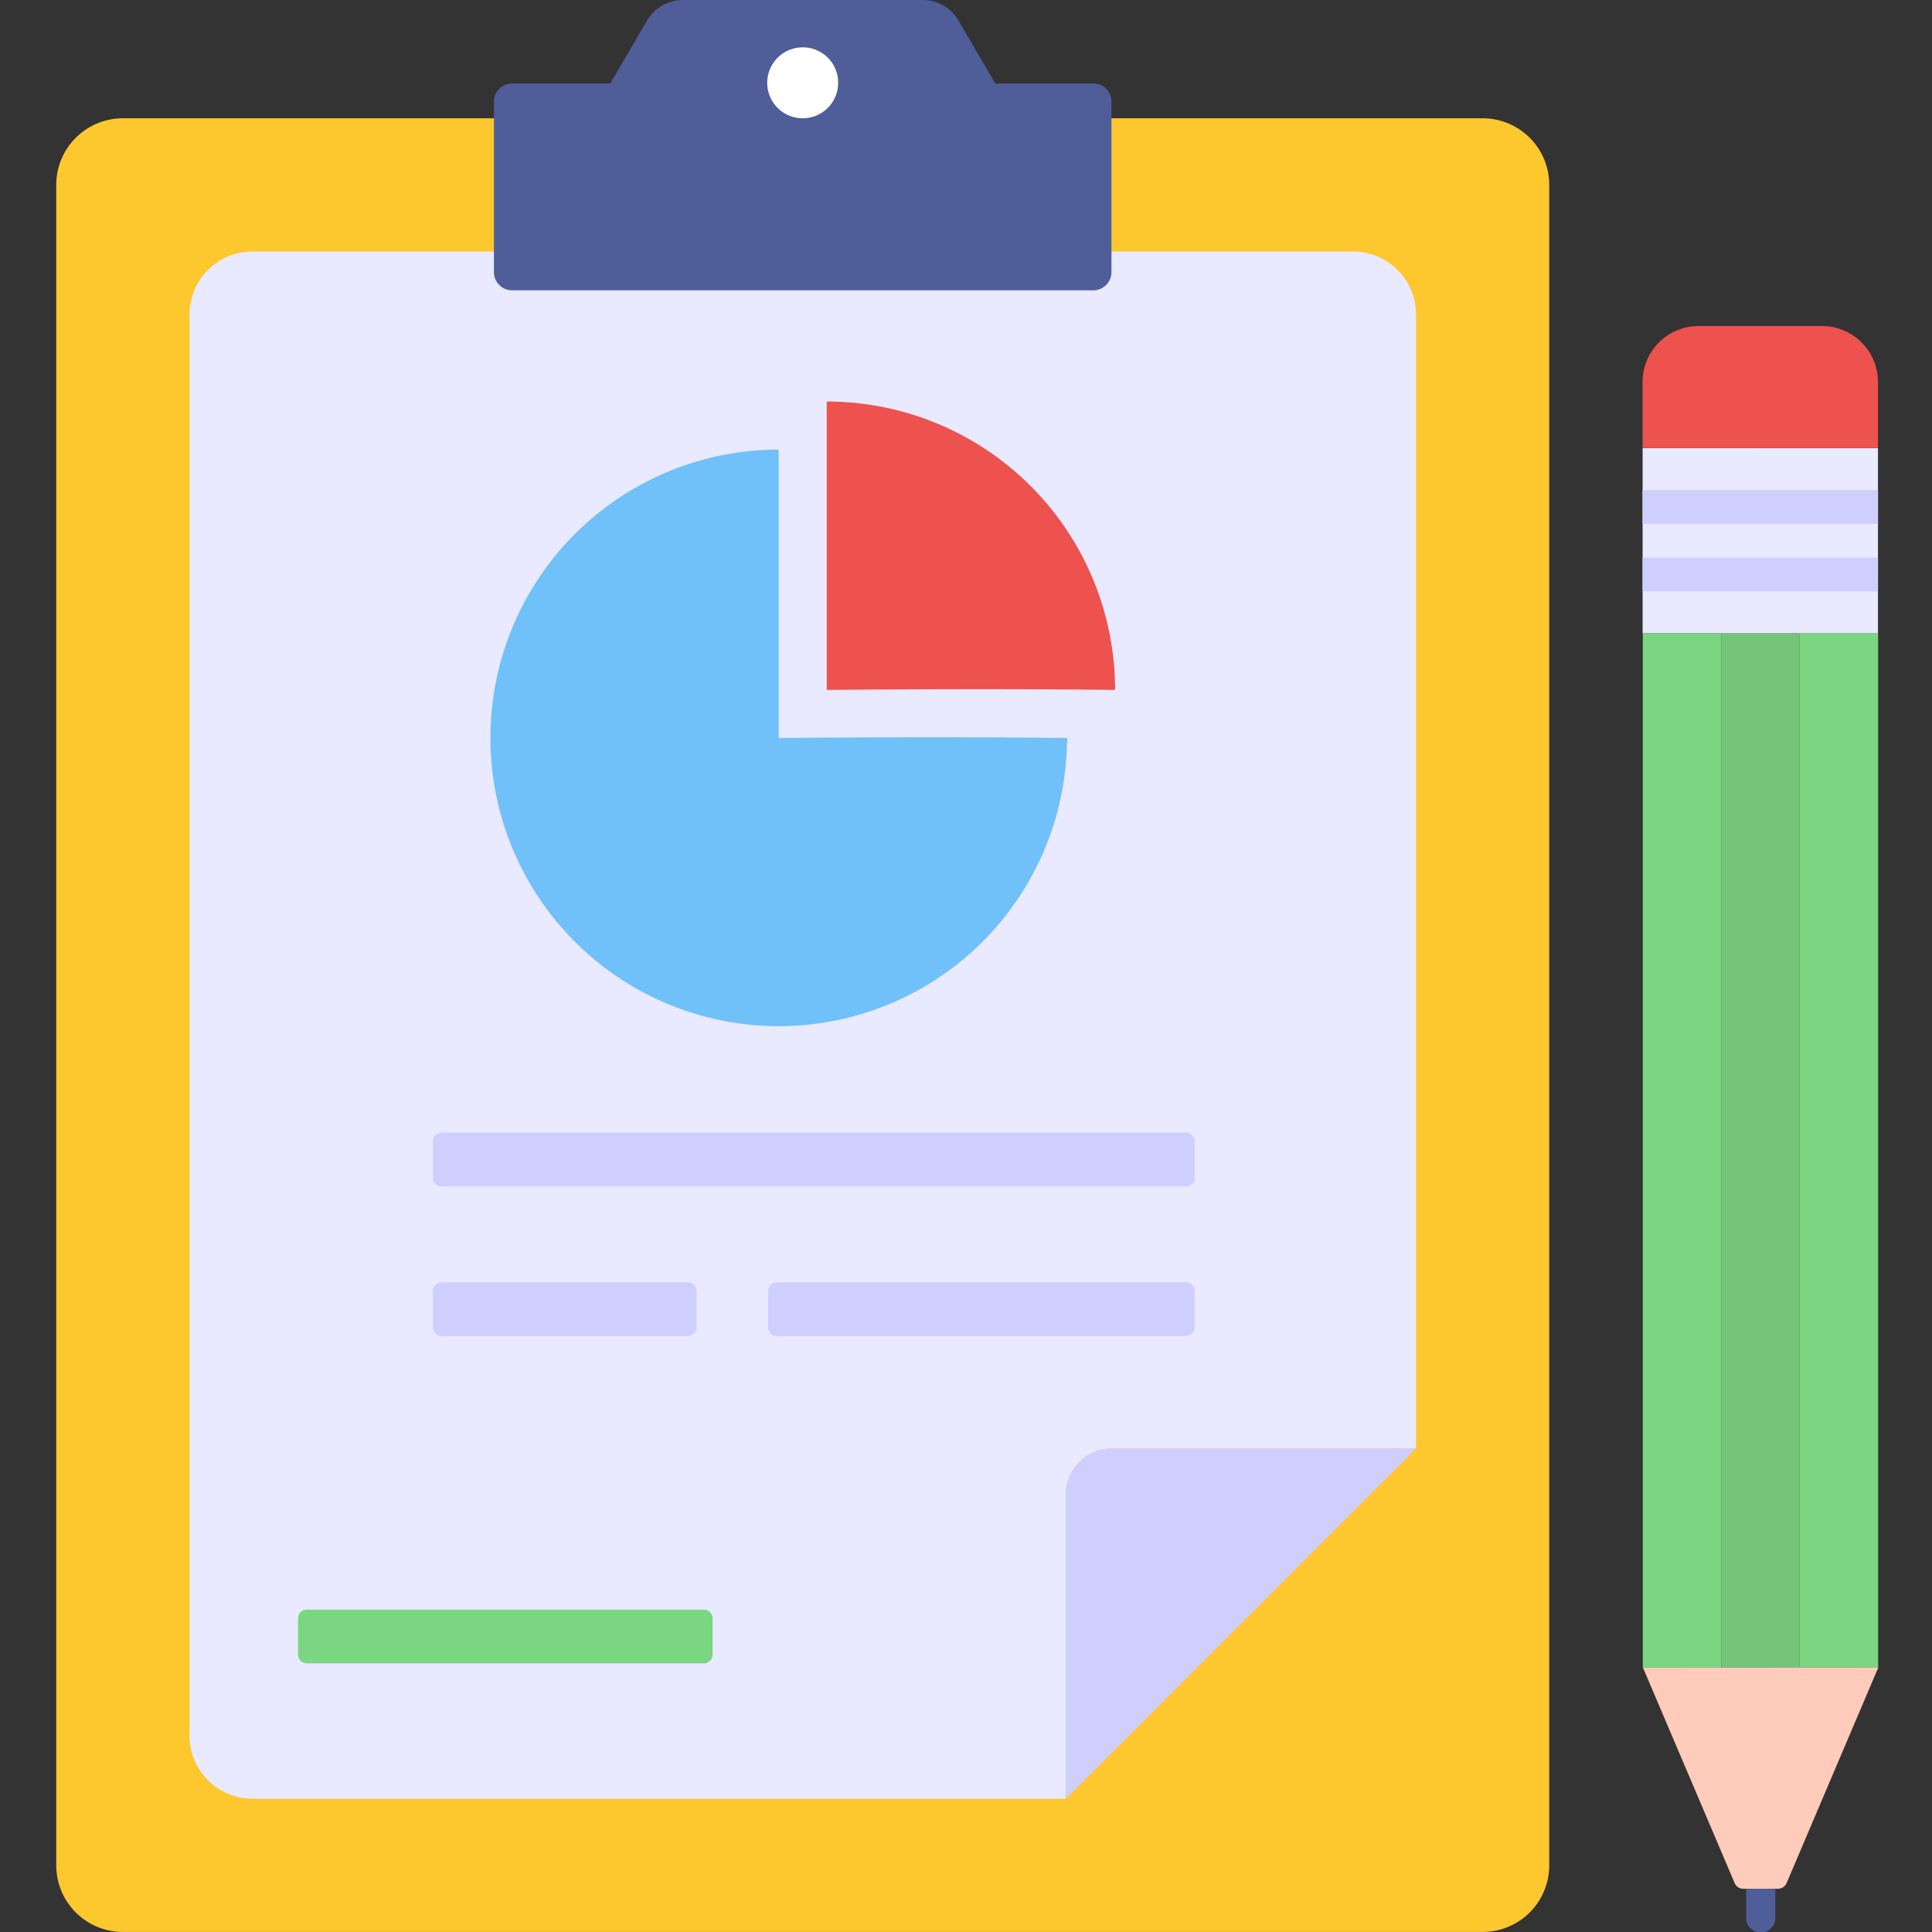
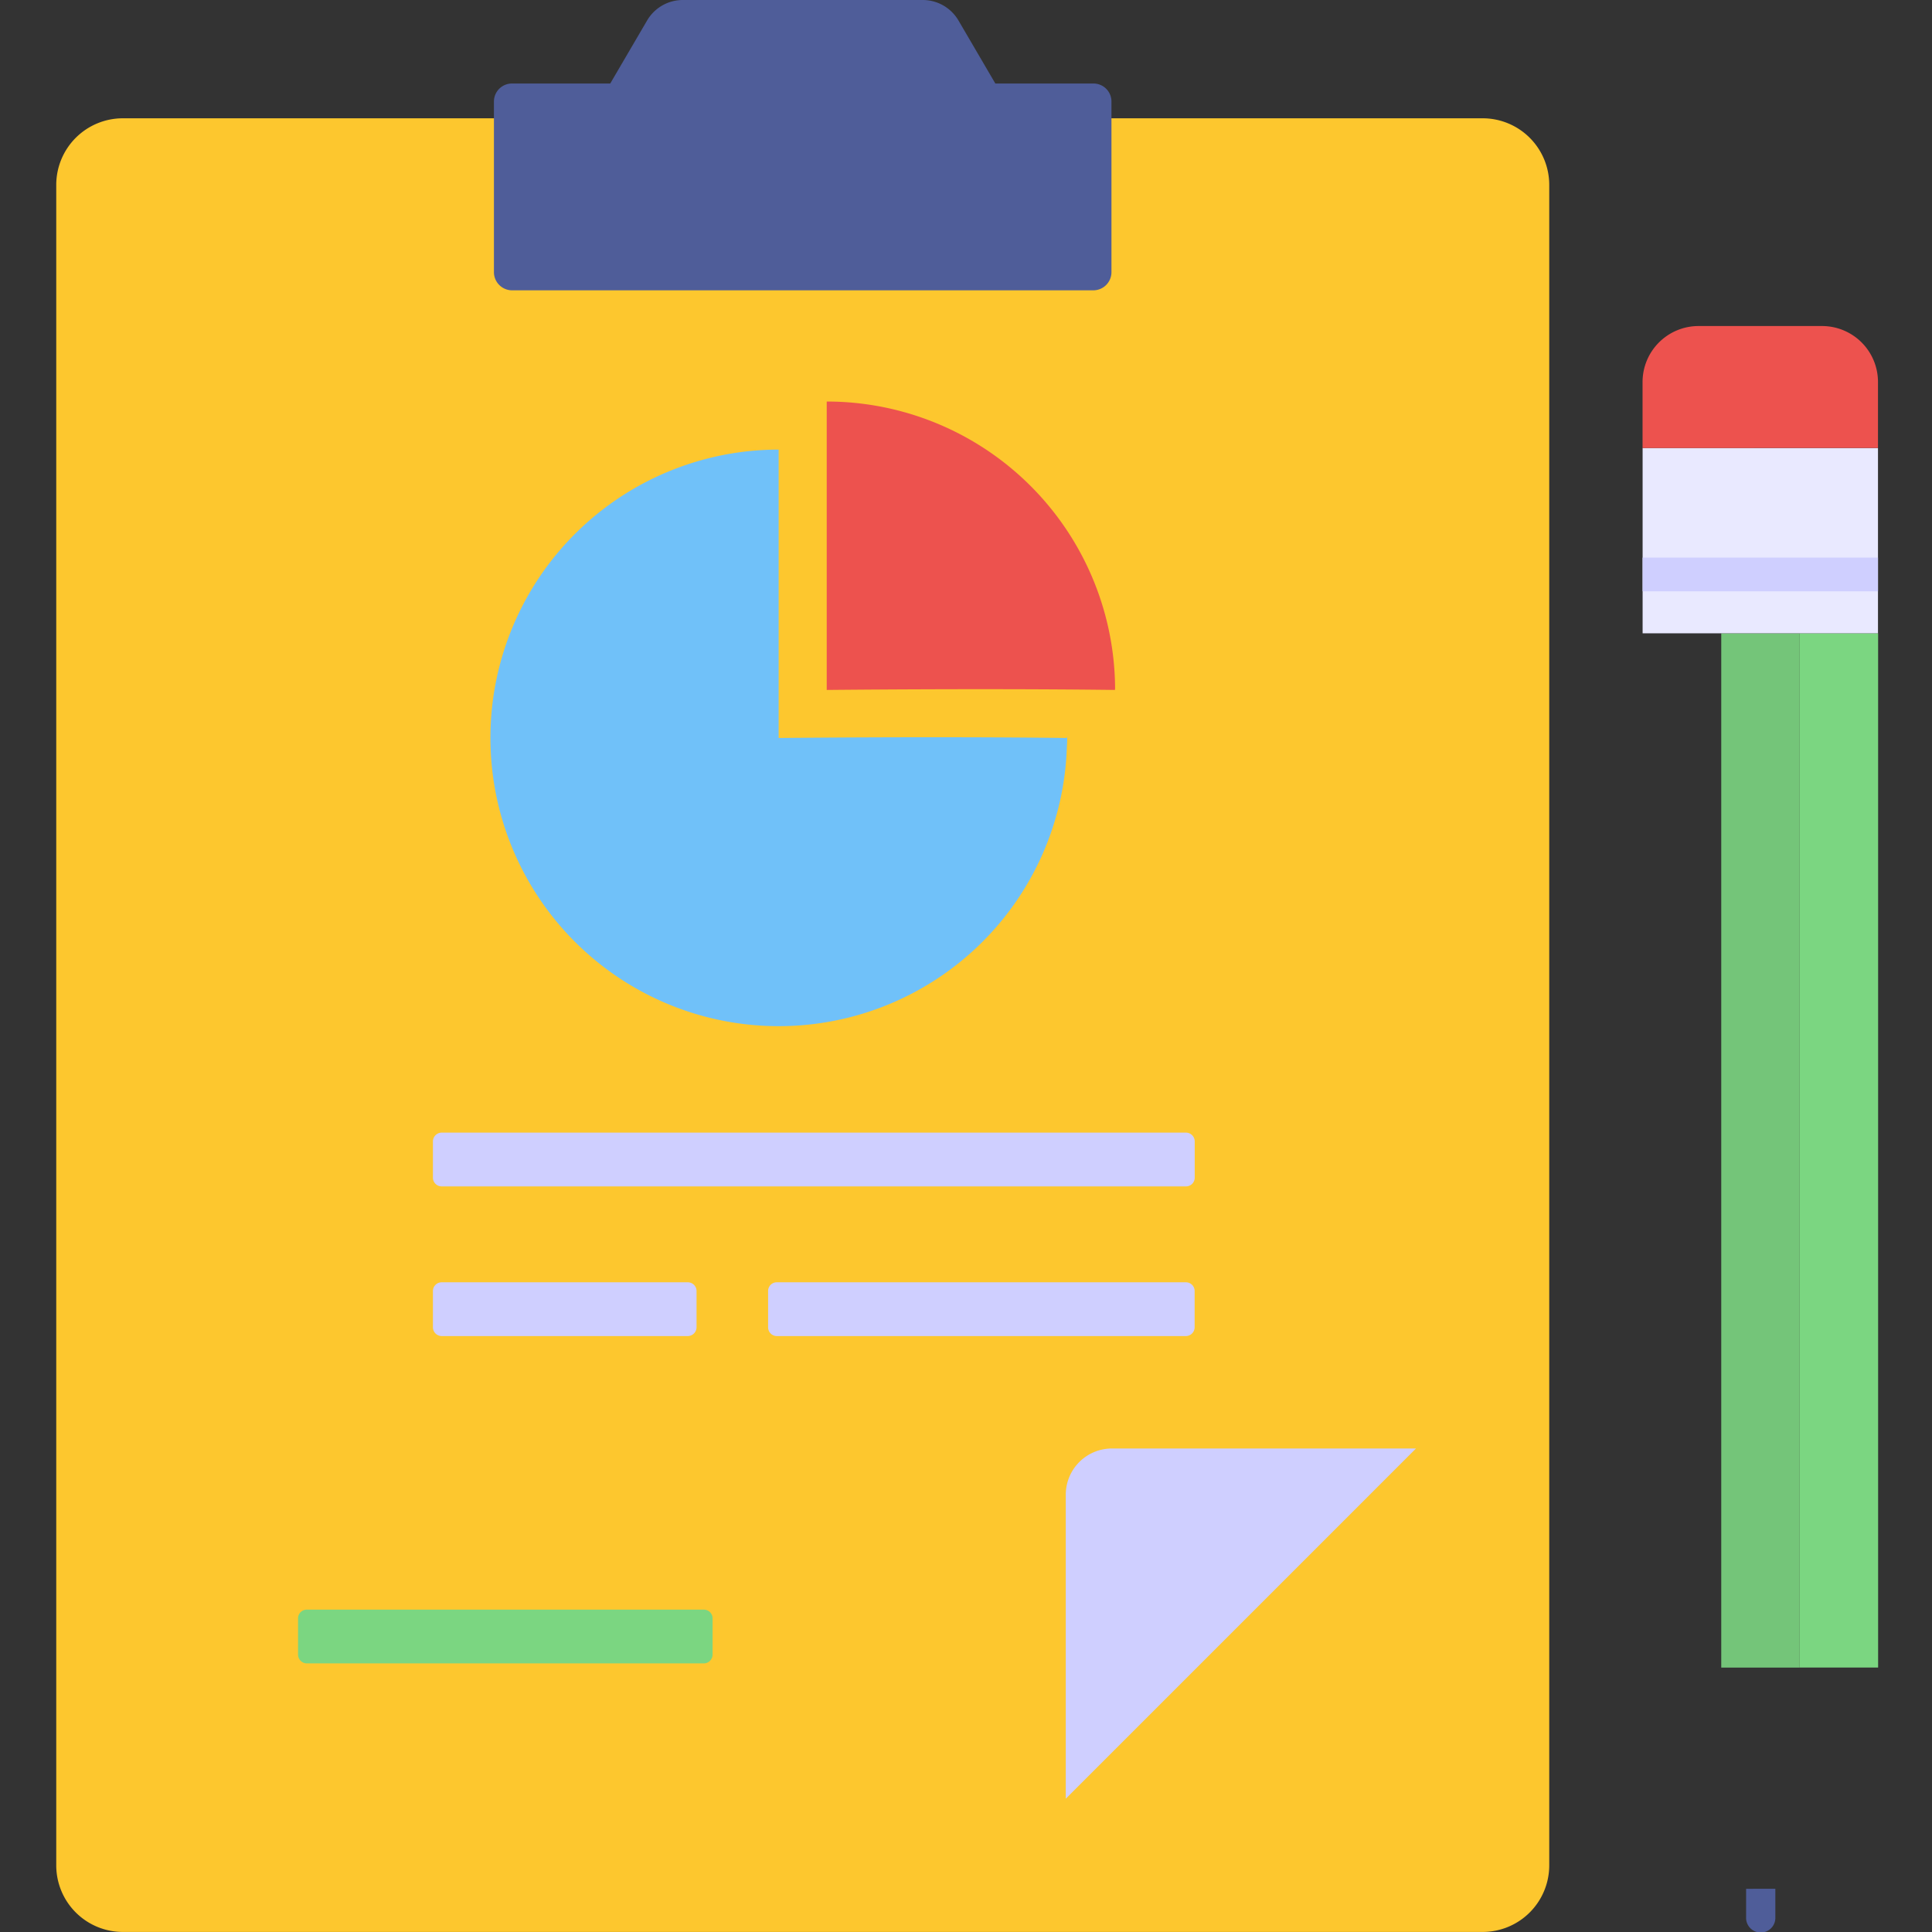
<svg xmlns="http://www.w3.org/2000/svg" width="70" height="70" viewBox="0 0 70 70">
  <rect x="0" y="0" width="70" height="70" fill="#333333" stroke="none" />
  <g data-name="Group 29300">
    <g data-name="Group 29299">
      <g data-name="Group 29286">
        <g data-name="Group 29280">
          <g data-name="Group 29269">
            <path data-name="Path 27515" d="M57.915 8.332v60.885A2.413 2.413 0 0 1 55.5 71.63H6.234a2.413 2.413 0 0 1-2.413-2.413V8.332a2.413 2.413 0 0 1 2.413-2.414H55.5a2.413 2.413 0 0 1 2.415 2.414z" transform="translate(-1.783 -1.632)" style="fill:#fdc72e" />
          </g>
          <g data-name="Group 29270">
-             <path data-name="Path 27516" d="M52.675 12.615V53.7H41.66a1.675 1.675 0 0 0-1.675 1.675V66.39H10.518a2.284 2.284 0 0 1-2.284-2.284V12.615a2.284 2.284 0 0 1 2.284-2.284h39.873a2.284 2.284 0 0 1 2.284 2.284z" transform="translate(-1.369 -1.219)" style="fill:#e9e9ff" />
-           </g>
+             </g>
          <g data-name="Group 29271">
            <path data-name="Path 27517" d="M26.85 55.638v1.314a.32.32 0 0 1-.317.317H12.148a.32.32 0 0 1-.317-.317v-1.314a.316.316 0 0 1 .317-.317h14.385a.316.316 0 0 1 .317.317z" transform="translate(-1.032 2.999)" style="fill:#7bd681" />
          </g>
          <g data-name="Group 29274">
            <g data-name="Group 29272">
              <path data-name="Path 27518" d="M39.1 27.311v.062a2.3 2.3 0 0 1-.01.265 10.445 10.445 0 1 1-10.443-10.745v10.449s5.627-.061 10.438 0c0-.021 0-.031.015-.031z" transform="translate(-.435 -.603)" style="fill:#70c1f9" />
            </g>
            <g data-name="Group 29273">
              <path data-name="Path 27519" d="M39.792 25.75c0 .1 0-.1-.01 0-4.811-.061-10.438 0-10.438 0V15.3a10.449 10.449 0 0 1 10.448 10.45z" transform="translate(.61 -.752)" style="fill:#ed524e" />
            </g>
          </g>
          <g data-name="Group 29275">
            <path data-name="Path 27520" d="M49.953 49.983H38.938a1.675 1.675 0 0 0-1.675 1.675v11.015z" transform="translate(1.352 2.498)" style="fill:#cfcfff" />
          </g>
          <g data-name="Group 29279">
            <g data-name="Group 29276">
              <path data-name="Path 27521" d="M25.85 44.794v1.314a.32.32 0 0 1-.317.317h-8.917a.32.32 0 0 1-.317-.317v-1.314a.316.316 0 0 1 .317-.317h8.917a.316.316 0 0 1 .317.317z" transform="translate(-.613 1.983)" style="fill:#cfcfff" />
            </g>
            <g data-name="Group 29277">
              <path data-name="Path 27522" d="M43.9 39.836v1.314a.316.316 0 0 1-.317.317H16.616a.316.316 0 0 1-.317-.317v-1.314a.32.32 0 0 1 .317-.317h26.963a.32.32 0 0 1 .321.317z" transform="translate(-.613 1.518)" style="fill:#cfcfff" />
            </g>
            <g data-name="Group 29278">
              <path data-name="Path 27523" d="M42.856 44.794v1.314a.32.32 0 0 1-.317.317h-14.82a.316.316 0 0 1-.317-.317v-1.314a.313.313 0 0 1 .317-.317h14.819a.316.316 0 0 1 .318.317z" transform="translate(.428 1.983)" style="fill:#cfcfff" />
            </g>
          </g>
        </g>
        <g data-name="Group 29281">
          <path data-name="Path 27524" d="M40.694 5.677v6.191a.658.658 0 0 1-.651.651H18.982a.66.66 0 0 1-.662-.651V5.677a.653.653 0 0 1 .662-.651h3.552l1.336-2.284A1.5 1.5 0 0 1 25.161 2h8.7a1.5 1.5 0 0 1 1.29.742l1.336 2.284h3.552a.651.651 0 0 1 .655.651z" transform="translate(-.424 -2)" style="fill:#4f5d99" />
        </g>
        <g data-name="Group 29282">
-           <path data-name="Path 27525" d="M29.943 4.859a1.285 1.285 0 1 1-1.279-1.29 1.277 1.277 0 0 1 1.279 1.29z" transform="translate(.425 -1.853)" style="fill:#fff" />
-         </g>
+           </g>
      </g>
      <g data-name="Group 29298">
        <g data-name="Group 29295">
          <g data-name="Group 29287">
-             <path data-name="Path 27528" d="M56.378 22.983h2.842v37.471h-2.842z" transform="translate(3.144 -.033)" style="fill:#7bd681" />
-           </g>
+             </g>
          <g data-name="Group 29288">
            <path data-name="Path 27529" d="M58.977 22.982h2.842v37.471h-2.842z" transform="translate(3.387 -.033)" style="fill:#74c579" />
          </g>
          <g data-name="Group 29289">
            <path data-name="Path 27530" d="M61.575 22.98h2.842v37.471h-2.842z" transform="translate(3.631 -.033)" style="fill:#7bd681" />
          </g>
          <g data-name="Group 29290">
            <path data-name="Path 27531" d="M56.372 16.841H64.9v6.713h-8.528z" transform="translate(3.143 -.608)" style="fill:#e9e9ff" />
          </g>
          <g data-name="Group 29291">
            <path data-name="Path 27532" d="M64.9 17.217v-2.39a2.027 2.027 0 0 0-2.032-2.027h-4.472a2.029 2.029 0 0 0-2.026 2.03v2.39z" transform="translate(3.143 -.987)" style="fill:#ed524e" />
          </g>
          <g data-name="Group 29294">
            <g data-name="Group 29292">
-               <path data-name="Path 27533" d="M56.372 18.236H64.9v1.22h-8.528z" transform="translate(3.143 -.478)" style="fill:#cfcfff" />
-             </g>
+               </g>
            <g data-name="Group 29293">
              <path data-name="Path 27534" d="M56.372 20.472H64.9v1.22h-8.528z" transform="translate(3.143 -.268)" style="fill:#cfcfff" />
            </g>
          </g>
        </g>
        <g data-name="Group 29296">
-           <path data-name="Path 27535" d="m61.586 65.053 3.324-7.815-8.526.005 3.324 7.811a.337.337 0 0 0 .31.2h1.259a.337.337 0 0 0 .309-.201z" transform="translate(3.144 3.179)" style="fill:#ffcbba" />
-         </g>
+           </g>
        <g data-name="Group 29297">
          <path data-name="Path 27536" d="M60.859 64.568V65.6a.53.53 0 1 1-1.059 0v-1.031z" transform="translate(3.465 3.866)" style="fill:#4f5d99" />
        </g>
      </g>
    </g>
  </g>
</svg>